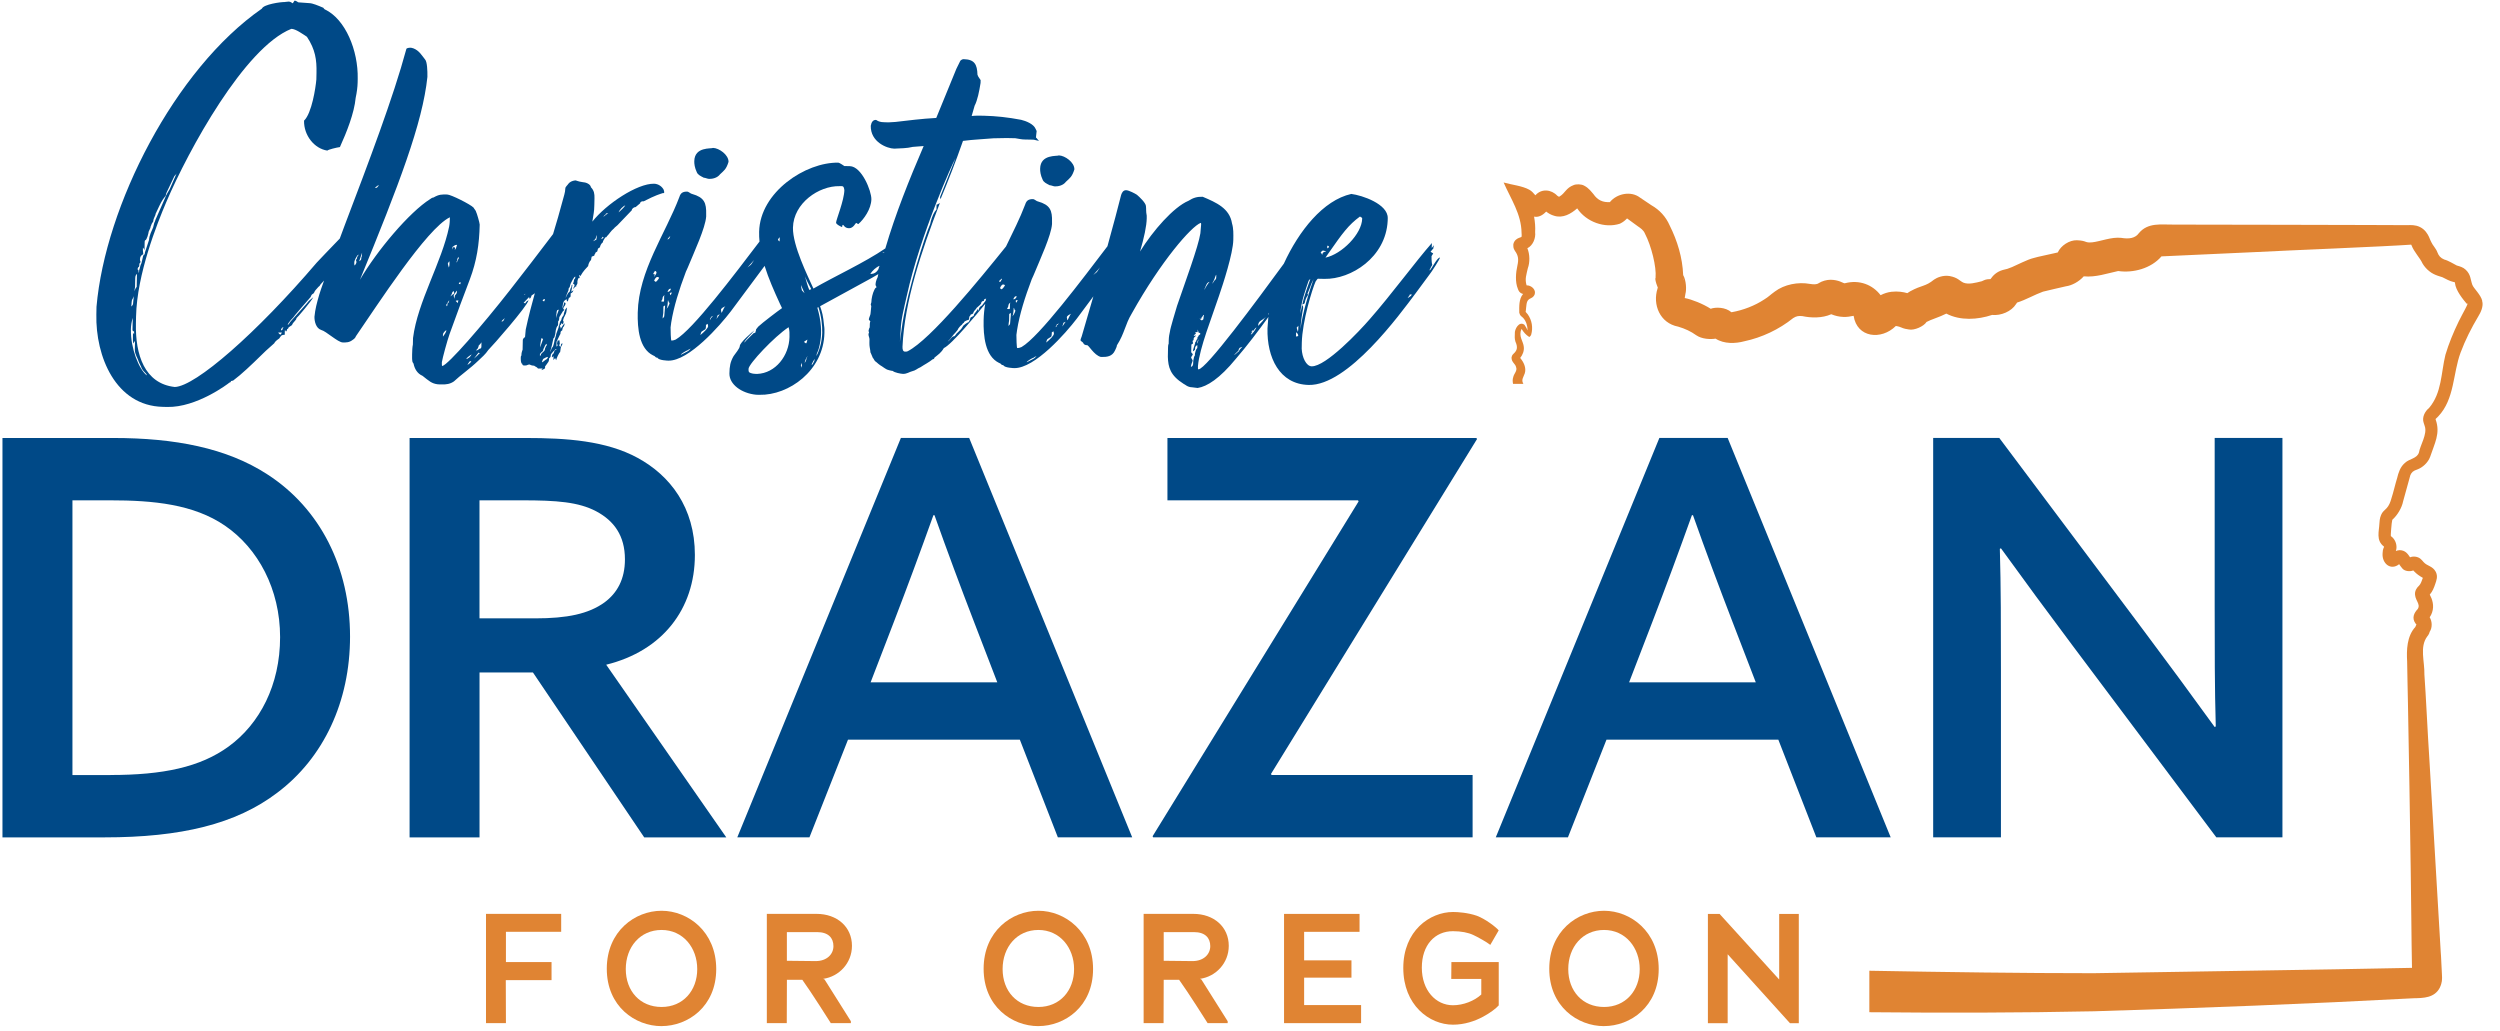
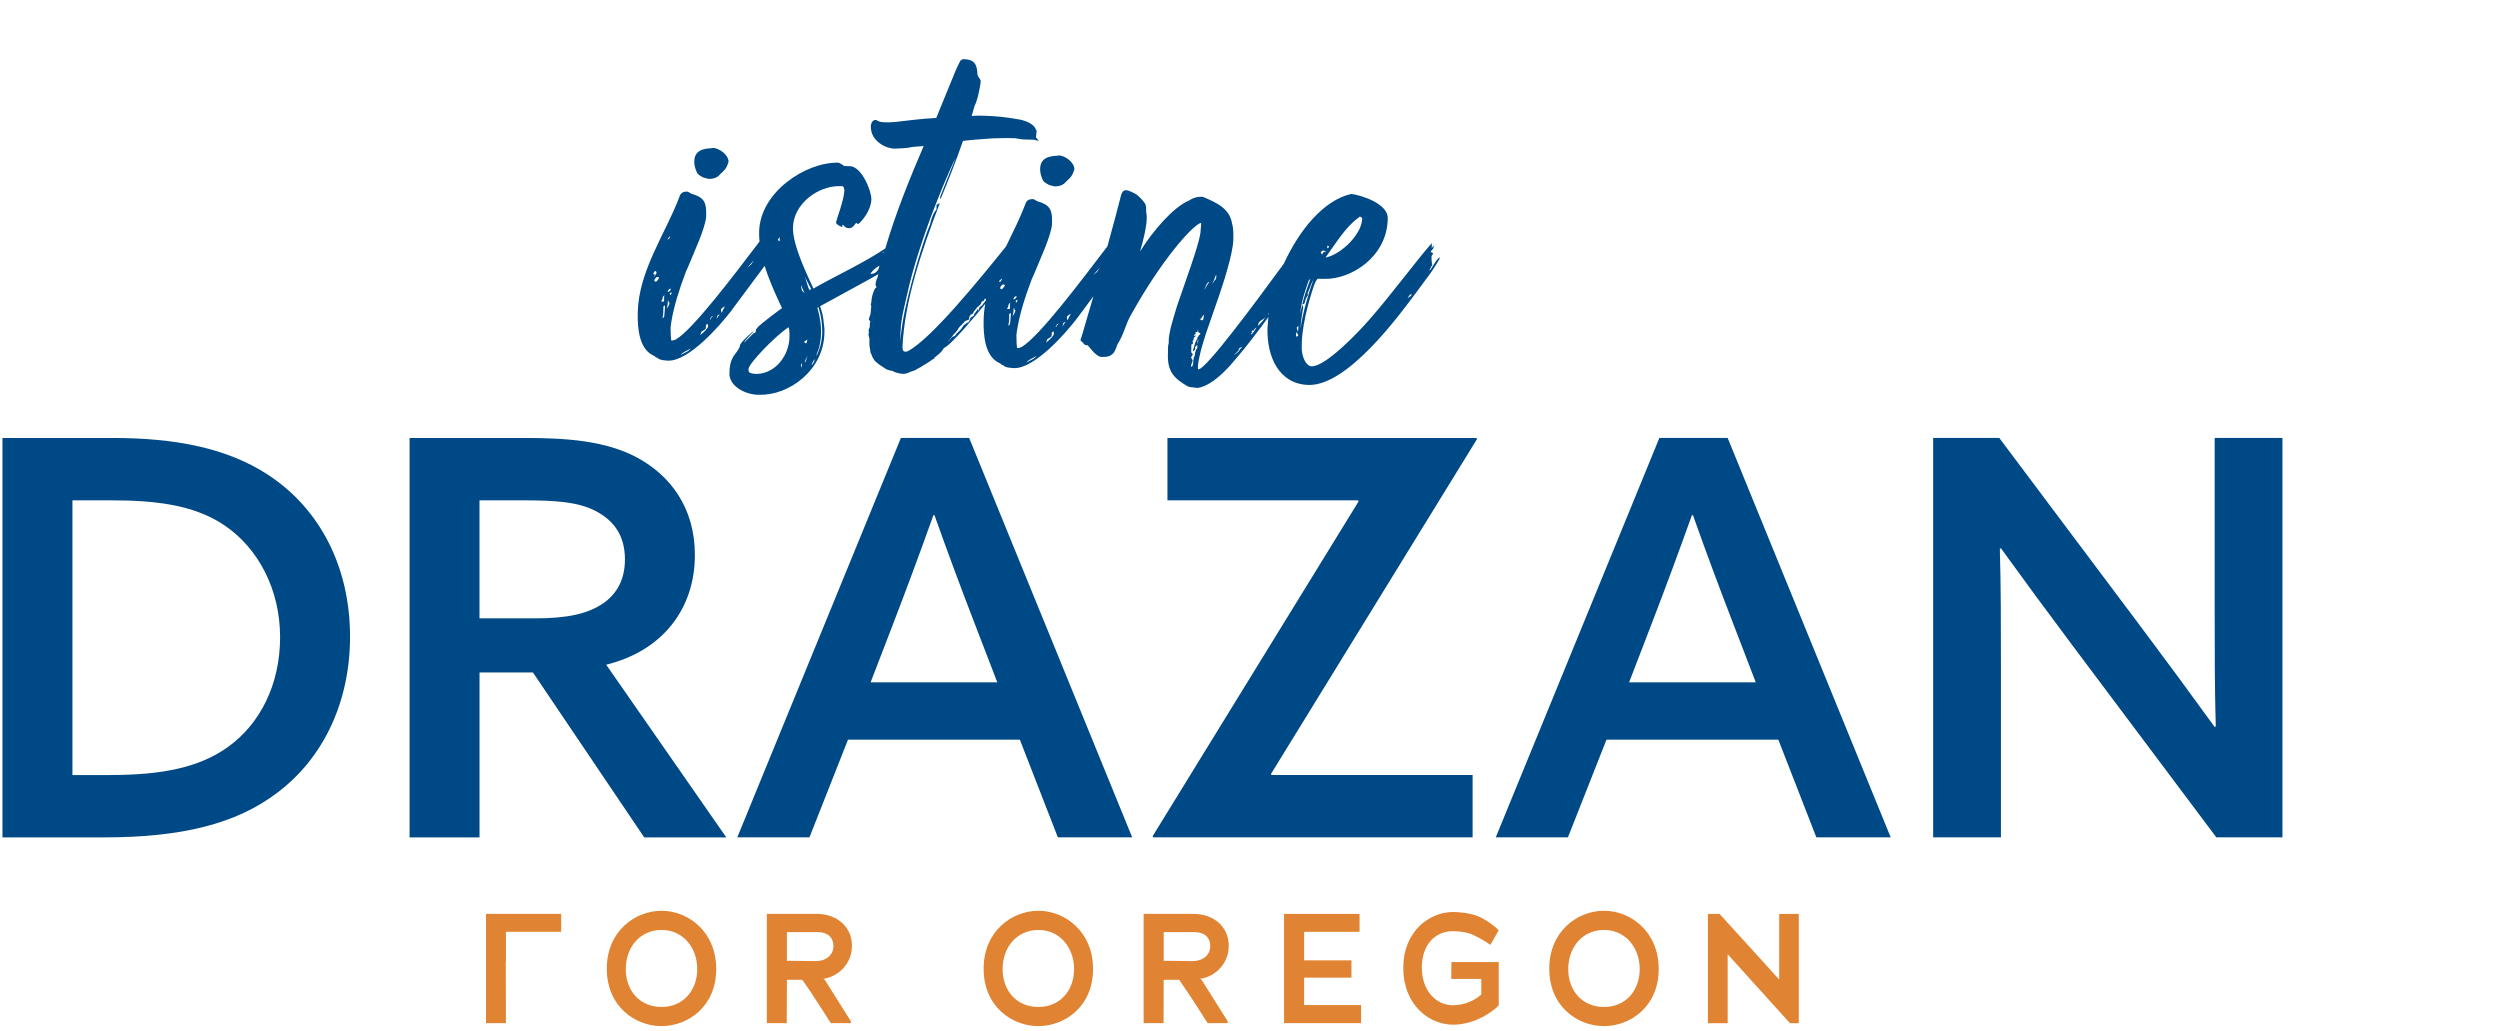
<svg xmlns="http://www.w3.org/2000/svg" width="507" height="209" viewBox="0 0 507 209" fill="none">
  <g clip-path="url(#clip0_2225_1115)">
-     <path d="M503.414 61.063C503.108 59.742 501.696 58.542 501.389 57.764C500.99 56.671 501.104 55.692 500.034 54.693C499.528 54.2 498.872 54.028 498.237 53.843C497.602 53.528 496.54 52.843 495.684 52.629C494.949 52.321 494.564 51.879 494.286 51.129C494.022 50.4 493.316 49.693 493.088 49.143C492.995 48.979 492.967 48.907 492.888 48.729L492.582 48.008C492.332 47.472 491.811 46.558 490.791 46.051C489.8 45.551 488.788 45.665 488.488 45.651H485.671L480.037 45.629C472.485 45.622 453.586 45.551 446.219 45.558L440.585 45.544C438.374 45.587 435.621 45.065 433.781 47.265C433.025 48.329 431.77 48.508 430.166 48.236C428.233 48.015 425.965 48.958 424.311 49.143C422.706 49.293 423.326 48.815 421.201 48.722C419.689 48.672 417.942 49.793 417.314 51.2C417.3 51.2 417.286 51.2 417.265 51.207L416.608 51.357C415.439 51.657 413.499 51.993 412.329 52.35C411.196 52.621 409.056 53.728 408.036 54.164C407.38 54.45 406.802 54.635 406.146 54.757C404.962 55.114 404.242 55.778 403.672 56.599C402.609 56.614 402.481 56.799 401.91 57.035C400.626 57.349 399.229 57.756 398.159 57.313C397.339 56.914 397.054 56.292 395.363 55.978C394.051 55.764 392.81 56.292 392.233 56.699C390.393 58.192 389.851 57.728 387.383 59.078C387.198 59.185 386.998 59.313 386.805 59.449C385.942 59.206 384.901 59.035 383.618 59.17C382.84 59.256 382.084 59.506 381.385 59.863C379.774 57.756 377.106 56.664 374.147 57.442C374.054 57.449 374.097 57.471 373.926 57.413C373.776 57.399 372.849 56.749 371.237 56.735C370.417 56.735 369.518 57.006 368.891 57.392C368.42 57.749 367.792 57.685 367.051 57.578C364.669 57.135 361.852 57.678 359.933 59.128C358.885 59.885 358.707 60.17 357.794 60.727C355.897 61.984 353.522 62.898 351.276 63.298C351.211 63.306 351.162 63.313 351.126 63.32C349.914 62.256 347.895 62.256 346.933 62.62C345.349 61.613 343.124 60.72 341.662 60.442C341.684 60.256 341.734 59.985 341.805 59.585C342.04 58.756 341.976 56.885 341.348 55.785C341.206 52.243 340.179 48.858 338.603 45.708C337.833 43.951 336.57 42.566 334.894 41.616L332.577 40.059C330.73 38.652 327.87 39.273 326.486 40.987C325.067 41.073 323.997 40.602 323.149 39.366C322.785 38.966 322.229 38.138 321.28 37.659C320.731 37.323 319.661 37.302 319.133 37.538C317.593 38.102 317.415 39.166 316.302 39.837C316.124 39.937 316.145 39.916 315.81 39.687C314.633 38.43 312.629 38.173 311.374 39.609C311.025 39.188 310.618 38.73 310.148 38.48C308.707 37.673 306.518 37.473 304.934 37.009C306.411 40.38 308.529 43.415 308.572 47.236C308.643 47.872 308.543 48.043 308.572 48.015C308.572 48.029 308.536 48.05 308.479 48.086C308.422 48.122 308.393 48.115 308.03 48.251C307.88 48.308 307.694 48.393 307.459 48.586C307.231 48.758 306.931 49.179 306.896 49.608C306.86 50.45 307.131 50.643 307.224 50.872C307.93 51.821 308.001 52.621 307.737 53.814C307.409 55.257 307.231 57.185 307.83 58.592C307.866 58.699 307.951 58.942 308.101 59.135C308.329 59.428 308.636 59.556 308.885 59.613C308.001 60.62 308.101 62.227 308.108 63.427C308.293 64.148 308.572 64.113 308.914 64.491C309.499 65.134 309.798 66.112 309.791 67.019C309.634 66.619 309.52 66.405 309.163 65.877C308.072 65.013 307.11 66.819 307.209 67.655C307.195 68.112 307.131 68.662 307.331 69.283C307.844 70.426 307.687 71.062 306.96 71.726C306.874 71.847 306.646 71.933 306.539 72.49C306.503 73.454 307.331 73.797 307.452 74.418C307.78 75.225 307.017 75.74 306.874 76.525C306.732 76.925 306.753 77.397 306.846 77.854H308.95C308.907 77.782 308.878 77.725 308.871 77.711C308.5 76.982 308.978 76.454 309.228 75.697C309.584 74.583 308.964 73.368 308.293 72.597C308.793 71.983 309.121 71.154 309.028 70.362C308.957 69.24 307.873 68.198 308.564 66.734C308.564 66.734 308.579 66.727 308.586 66.719C309.007 67.384 309.399 67.876 310.141 68.348C310.276 68.269 310.476 68.048 310.533 67.841C310.918 66.455 310.683 64.955 309.834 63.755C309.677 63.577 309.492 63.356 309.399 63.248L309.413 63.17L309.449 62.898L309.499 62.377C309.606 61.413 309.641 60.834 310.426 60.499C310.547 60.413 310.939 60.342 311.217 59.742C311.553 58.828 310.711 58.042 309.934 57.899C309.791 57.878 309.677 57.864 309.584 57.864V57.849C309.206 56.535 309.563 55.714 309.841 54.407C310.276 53.236 310.269 51.586 309.748 50.343C310.918 49.772 311.474 48.243 311.324 47.101C311.389 46.072 311.303 45.001 311.11 43.93C311.931 44.101 312.765 43.758 313.564 42.908C314.006 43.258 314.555 43.587 315.211 43.765C316.965 44.315 318.599 43.358 319.854 42.258C321.687 45.001 325.445 46.372 328.519 45.365C329.196 45.044 329.617 44.658 329.966 44.294C330.487 44.672 332.099 45.851 332.099 45.851C332.733 46.294 333.297 46.644 333.604 47.394C334.909 49.886 335.95 54.178 335.75 56.271C335.9 56.356 335.365 56.142 336.121 58.128C336.157 58.178 336.171 58.206 336.199 58.242C336.185 58.292 336.171 58.378 336.15 58.513C335.101 61.77 336.62 65.534 340.329 66.241C341.712 66.648 342.889 67.191 344.016 67.998C345.1 68.748 346.797 68.862 347.924 68.676C349.643 69.797 351.996 69.683 353.736 69.212C357.33 68.448 360.775 66.819 363.663 64.505C364.319 64.084 364.769 64.041 365.503 64.106C367.293 64.484 369.497 64.555 371.38 63.727C372.129 64.034 372.927 64.241 373.819 64.27C374.403 64.32 375.366 64.177 375.908 64.048C375.908 64.048 375.908 64.048 375.915 64.055C376.593 68.505 381.528 69.04 384.48 66.105C384.609 66.141 385.058 66.177 385.55 66.405C385.7 66.419 385.85 66.641 387.133 66.819C388.203 67.041 390.129 66.205 390.706 65.291C391.498 64.834 393.352 64.305 394.714 63.598C397.553 65.084 401.083 64.841 403.993 63.87C405.811 64.055 407.929 63.148 408.842 61.684C408.928 61.57 408.992 61.47 409.063 61.363C410.853 60.799 412.658 59.742 414.319 59.149C415.482 58.835 417.807 58.349 418.99 58.056C420.117 57.913 421.586 57.164 422.585 56.042C425.017 56.278 427.384 55.428 429.567 54.964C432.605 55.407 436.242 54.45 438.346 51.993L440.678 51.886L446.312 51.629L457.572 51.114C463.599 50.793 483.638 50 488.98 49.615C489.001 49.643 489.023 49.672 489.051 49.729C489.579 51.136 490.727 52.207 491.312 53.478C491.64 54.014 492.097 54.564 492.66 55C493.758 55.921 495.256 56.114 495.52 56.321C495.969 56.535 496.789 57.014 497.495 57.164C497.624 57.192 497.752 57.221 497.816 57.228C497.83 57.264 497.852 57.313 497.866 57.392C498.016 58.942 499.556 60.77 500.255 61.606C500.89 61.149 499.371 63.627 498.622 65.198C497.574 67.355 496.618 69.655 495.933 71.954C495.028 75.647 495.213 79.682 492.617 82.731C491.761 83.424 491.141 84.645 491.519 85.738L491.733 86.402C492.325 88.002 490.777 90.352 490.57 91.745C490.171 93.023 488.631 93.009 487.725 93.873C486.769 94.68 486.398 95.858 486.127 97.001C485.849 97.829 485.293 100.179 484.993 101.029C484.772 101.865 484.473 102.55 484.031 103.036C483.646 103.4 483.089 103.879 482.897 104.407C482.583 105.1 482.576 105.807 482.54 106.214C482.483 107.699 481.813 109.585 483.432 110.813C483.46 110.842 483.474 110.863 483.489 110.885C483.482 110.899 483.467 110.935 483.453 110.992C483.246 111.406 483.189 111.877 483.189 112.192C483.018 114.27 484.837 115.791 486.548 114.413C486.719 114.67 486.912 114.956 487.19 115.277C487.618 115.827 488.688 115.984 489.415 115.684C489.465 115.741 489.508 115.791 489.543 115.827C490.05 116.384 490.727 116.841 491.355 117.191C491.162 117.741 490.913 118.469 490.57 118.791C490.478 118.898 489.95 119.305 489.786 120.098C489.565 121.683 491.02 122.426 490.314 123.512C489.622 124.233 489.03 125.297 489.872 126.447C489.907 126.511 489.986 126.59 490.057 126.661C490.05 126.683 490.043 126.697 490.028 126.718C489.993 126.84 489.978 126.718 489.829 127.147C488.096 129.025 488.039 131.868 488.167 134.132C488.224 136.024 488.26 140.602 488.331 142.588C488.467 149.965 488.809 168.755 488.894 176.44C488.994 181.761 489.03 190.545 489.151 196.28C488.545 196.294 486.505 196.33 486.505 196.33C475.002 196.602 436.584 197.144 424.56 197.366C410.211 197.366 394.793 197.151 379.103 196.866V205.279C394.436 205.429 409.783 205.4 424.731 205.086C446.219 204.429 468.035 203.593 489.522 202.444C491.433 202.408 493.723 202.394 494.792 200.301C495.313 199.187 495.227 198.608 495.249 198.187L495.213 197.38C495.17 196.952 495.042 193.423 494.985 193.159C494.421 183.103 493.238 163.892 492.66 153.722C492.389 149.879 491.954 140.595 491.669 136.817C491.733 134.11 490.656 131.203 492.246 129.068C492.154 129.139 492.403 128.975 492.646 128.432C492.689 128.304 492.71 128.218 492.724 128.161C492.738 128.132 492.746 128.111 492.76 128.097C493.28 127.304 493.273 126.054 492.738 125.183C492.945 124.883 493.116 124.561 493.23 124.197C493.701 122.805 493.252 121.498 492.76 120.591C493.345 119.905 493.616 119.176 493.879 118.398C494.108 117.698 494.443 116.92 493.979 115.977C493.33 114.749 492.232 114.834 491.49 113.977C491.319 113.834 491.462 113.863 490.849 113.306C490.321 112.877 489.444 112.742 488.759 113.02C488.31 112.356 487.846 111.606 486.662 111.57C486.341 111.585 486.092 111.656 485.878 111.749C486.249 110.72 485.828 109.392 484.929 108.771C484.872 108.714 484.872 108.699 484.858 108.678C484.815 108.728 485.001 105.943 485.158 105.414C486.234 104.464 487.104 102.943 487.354 101.665L488.816 96.373C488.937 96.08 489.094 95.851 489.294 95.673C489.615 95.43 489.708 95.401 490.192 95.223C491.298 94.83 492.403 93.816 492.831 92.651C493.715 89.945 494.963 87.881 493.951 85.088C493.937 84.981 493.944 84.988 493.986 84.917C493.929 84.967 494.3 84.638 494.457 84.467C497.816 80.932 497.424 75.768 499.007 71.504C499.97 68.926 501.204 66.498 502.616 64.127C503.058 63.42 503.714 62.099 503.379 61.027L503.414 61.063ZM308.108 72.847C308.065 72.883 308.072 72.918 308.108 72.847V72.847ZM309.748 58.999C309.798 58.942 309.798 58.963 309.748 58.999V58.999ZM309.377 57.849C309.32 57.842 309.335 57.835 309.392 57.849C309.392 57.849 309.385 57.849 309.377 57.849ZM309.385 49.622C309.342 49.586 309.363 49.522 309.385 49.622V49.622ZM312.173 40.459C312.23 40.494 312.251 40.516 312.251 40.516C312.251 40.523 312.223 40.502 312.173 40.459ZM314.12 42.258C314.12 42.258 314.127 42.251 314.134 42.244C314.163 42.209 314.17 42.223 314.12 42.258ZM320.681 41.494C320.752 41.437 320.795 41.437 320.681 41.494V41.494ZM330.159 44.123C330.159 44.123 330.166 44.115 330.173 44.108C330.252 44.058 330.245 44.087 330.159 44.123ZM336.399 58.492C336.399 58.492 336.342 58.413 336.321 58.37C336.577 58.742 336.299 58.356 336.399 58.492ZM341.391 56.792C341.391 56.664 341.384 56.535 341.384 56.399C341.505 56.985 341.284 56.814 341.391 56.792ZM347.232 68.119C347.196 68.084 347.211 68.098 347.232 68.119V68.119ZM348.559 68.555C348.68 68.548 348.701 68.526 348.559 68.555V68.555ZM351.254 63.413C351.254 63.413 351.269 63.42 351.276 63.427C351.29 63.427 351.304 63.448 351.304 63.448C351.269 63.42 351.354 63.491 351.261 63.413H351.254ZM375.923 63.934C375.901 63.791 375.901 63.855 375.923 63.934V63.934ZM379.36 61.434C379.317 61.484 379.324 61.47 379.36 61.434V61.434ZM385.343 60.792C385.315 60.827 385.315 60.827 385.343 60.792V60.792ZM388.26 59.928C388.31 59.942 388.317 59.942 388.26 59.928V59.928ZM401.846 57.071C401.81 57.085 401.775 57.099 401.732 57.114C401.746 57.106 401.796 57.085 401.846 57.071ZM402.894 63.598C402.652 63.541 402.794 63.556 402.894 63.598V63.598ZM407.936 61.67C407.815 61.699 407.872 61.684 407.936 61.67V61.67ZM416.986 52.029C416.986 52.029 416.994 52.007 416.994 52C416.965 52.086 416.958 52.114 416.986 52.029ZM420.766 55.65C420.588 55.592 420.624 55.614 420.766 55.65V55.65ZM437.868 52.036C437.782 52.043 437.796 52.05 437.868 52.036V52.036ZM488.98 49.572C488.944 49.529 488.944 49.536 488.98 49.572V49.572ZM497.845 57.221C497.809 57.185 497.816 57.164 497.845 57.221V57.221ZM490.036 126.983C490.064 126.94 490.064 126.954 490.036 126.983V126.983ZM489.765 127.49C489.75 127.54 489.75 127.547 489.765 127.49V127.49ZM489.23 198.123V198.251C489.23 198.251 489.223 198.18 489.23 198.123ZM492.524 120.898C492.482 120.948 492.496 120.948 492.524 120.898V120.898ZM489.843 115.484C489.893 115.456 489.914 115.441 489.843 115.484V115.484ZM489.044 113.392C489.044 113.392 489.03 113.37 489.023 113.356C489.037 113.37 489.051 113.384 489.044 113.392Z" fill="#E08433" />
    <path d="M142.712 36.038C143.04 36.038 143.475 36.274 143.81 36.281C144.473 36.295 145.471 36.095 146.035 35.338C146.826 34.581 147.269 34.367 147.746 32.831C147.775 31.396 145.821 30.024 144.609 29.996C144.273 30.21 140.864 29.696 140.8 32.674C140.786 33.224 140.879 34.002 141.299 34.895C141.513 35.452 142.055 35.688 142.712 36.031" fill="#004987" />
    <path d="M212.851 37.559C213.179 37.559 213.614 37.795 213.949 37.802C214.613 37.816 215.611 37.616 216.174 36.859C216.966 36.102 217.408 35.888 217.886 34.352C217.914 32.917 215.96 31.546 214.748 31.517C214.413 31.731 211.004 31.217 210.94 34.195C210.925 34.745 211.018 35.524 211.439 36.416C211.653 36.974 212.195 37.209 212.851 37.552" fill="#004987" />
-     <path d="M130.474 40.859C133.155 39.48 133.818 39.38 134.375 39.173C134.596 39.173 134.703 39.18 134.71 38.959C134.71 38.845 134.61 38.623 134.61 38.516C134.296 37.852 133.533 37.281 132.649 37.259C129.233 37.188 122.957 41.359 120.126 44.944C120.382 43.18 120.497 43.18 120.532 41.53L120.561 40.202C120.582 39.316 120.489 38.652 119.84 37.973C119.748 37.309 118.756 36.959 118.207 36.945C117.216 36.816 116.888 36.588 116.667 36.581C116.004 36.673 115.554 36.888 115.219 37.323C115.219 37.431 114.656 37.866 114.649 38.195C114.634 39.08 114.278 39.952 114.157 40.502C113.493 43.001 112.83 45.294 112.16 47.472C109.214 51.336 106.233 55.271 103.509 58.721C97.725 66.112 90.929 73.918 89.716 74.225C89.602 74.225 89.61 74.004 89.61 73.89V73.447C89.752 72.561 90.708 69.048 91.178 67.734C92.819 63.127 93.874 60.392 95.279 56.664C96.684 52.936 97.198 49.522 97.283 45.551C97.283 45.215 96.67 43.108 96.563 42.994C96.563 42.773 96.135 42.323 96.035 42.101C95.386 41.43 91.457 39.459 90.686 39.445C89.581 39.423 89.032 39.409 87.919 40.052C87.698 40.052 87.363 40.259 87.249 40.366C82.999 43.037 76.43 50.85 72.993 56.742C80.909 37.466 85.701 24.975 86.678 15.598C86.7 14.384 86.636 12.505 86.201 12.056C85.559 11.27 85.031 10.263 83.826 9.799C83.712 9.799 83.498 9.677 83.277 9.677C82.835 9.67 82.392 9.77 82.392 9.991C79.754 19.769 74.84 32.703 69.926 45.637C69.727 46.194 69.356 47.179 68.906 48.379C67.216 50.079 64.485 53.021 64.242 53.25C52.019 67.569 39.653 78.353 35.452 78.482C29.29 77.796 27.429 71.897 27.564 65.605L27.593 64.17C27.778 55.55 31.858 45.365 33.719 40.987C38.248 30.367 49.623 9.62 59.086 5.849C59.971 5.863 61.376 6.892 62.245 7.463C63.957 10.041 64.242 12.148 64.185 14.798L64.157 16.126C64.014 17.776 63.237 22.961 61.661 24.468C61.597 27.453 63.743 30.146 66.382 30.539C66.603 30.317 68.272 29.917 68.935 29.825C70.326 26.761 71.845 22.925 72.13 19.84C72.372 18.74 72.508 17.633 72.529 16.755L72.544 15.983C72.665 10.241 70.047 3.885 65.897 1.914C65.79 1.914 65.576 1.578 65.576 1.578C64.485 1.114 63.387 0.65 62.73 0.636L60.527 0.478C60.413 0.478 60.092 0.136 59.764 0.129C59.657 0.129 59.535 0.564 59.314 0.671C59.093 0.45 58.772 0.329 58.551 0.321C58.223 0.321 57.888 0.421 57.667 0.414C56.897 0.4 53.467 0.878 53.11 1.75C35.395 14.048 21.339 41.809 19.57 62.213L19.541 63.763C19.356 72.269 23.442 82.303 33.034 82.51L33.919 82.531C39.881 82.66 46.271 77.825 46.499 77.611C46.613 77.504 46.827 77.611 46.834 77.282L47.276 77.182L48.624 76.104C50.421 74.59 52.682 72.326 53.923 71.133L55.613 69.619C55.727 69.29 56.291 68.862 56.626 68.648C56.961 68.212 56.968 67.883 57.745 67.898L57.76 67.012C57.874 67.012 57.981 67.012 57.974 67.234C57.974 67.341 58.202 67.012 58.202 66.905C58.202 66.791 58.202 66.684 58.423 66.684C58.423 66.355 58.651 66.355 59.215 65.927C59.45 65.27 60.12 64.955 60.127 64.513C60.234 64.513 63.18 61.042 63.529 60.277L62.631 61.027C62.631 61.142 59.236 64.82 58.787 65.362C58.787 65.477 58.444 65.905 58.337 65.905C58.459 65.355 59.471 64.384 59.471 64.384C59.471 64.27 61.846 61.563 62.98 60.256C63.094 59.928 63.208 59.713 63.437 59.599C63.544 59.599 63.772 59.278 63.779 59.163C64.007 58.835 63.779 59.049 64.57 58.185C65.02 57.864 64.799 57.856 65.134 57.535L65.719 56.899C65.276 58.128 64.927 59.142 64.749 59.735C64.271 61.384 63.914 62.699 63.772 64.241C63.757 65.127 64.05 66.569 65.148 66.919C66.139 67.162 68.514 69.426 69.505 69.448C70.169 69.462 70.832 69.476 71.502 68.941C71.838 68.726 72.066 68.512 72.18 68.183C76.395 62.084 86.55 46.286 91.236 44.065C91.221 44.73 91.214 45.279 91.086 45.944C89.602 53.207 84.689 61.163 83.762 68.548L83.733 69.876C83.612 70.426 83.598 71.09 83.576 71.862C83.569 72.412 83.555 72.969 83.655 73.411L83.869 73.747C84.068 74.747 84.596 75.754 85.687 76.218C86.992 77.239 87.527 77.804 88.847 77.946L89.617 77.961C90.501 77.982 91.271 77.889 92.056 77.347C93.297 76.161 95.315 74.768 96.998 73.147C97.675 72.497 98.46 71.847 99.03 70.976C99.822 70.219 106.947 62.091 107.196 60.877C106.861 61.092 106.747 61.092 106.519 61.527L106.191 61.413L107.317 60.22C107.317 60.442 107.317 60.549 107.417 60.556C107.531 60.556 107.76 60.227 107.76 60.006C107.76 59.899 108.209 59.685 108.323 59.578C108.387 59.578 108.451 59.47 108.494 59.356C107.831 61.713 107.189 64.156 106.618 66.834L106.476 68.376C106.255 68.483 106.141 68.591 106.027 68.919L105.984 70.904C105.748 71.562 105.741 71.783 105.734 72.119C105.62 72.226 105.62 72.34 105.613 72.561C105.613 72.783 105.592 73.776 105.92 73.783C105.92 74.118 106.134 74.118 106.462 74.126C107.011 74.133 106.904 73.911 107.46 73.925C107.681 74.147 108.337 74.168 108.337 74.168C108.558 74.39 108.886 74.397 109.1 74.733L109.764 74.747C109.835 74.747 109.909 74.711 109.985 74.64C109.985 74.861 109.87 74.968 109.756 75.075C109.756 75.075 110.427 74.868 110.541 74.647V74.318C110.776 73.99 111.118 73.554 111.004 73.661C111.34 73.34 111.347 73.004 111.354 72.676C111.689 72.462 111.696 72.24 111.703 71.912C111.703 71.804 112.837 70.497 112.83 70.833C112.83 70.94 112.716 70.94 112.495 71.047C112.381 71.269 112.26 71.704 112.26 71.704C112.038 71.704 112.038 71.926 112.038 71.926C111.924 72.033 111.917 72.476 111.917 72.476C112.024 72.476 112.138 72.261 112.252 72.261L112.238 73.033L112.58 72.597C112.58 72.711 112.687 72.819 112.794 73.04C112.794 72.819 113.379 71.504 113.6 71.397L113.729 70.519C113.729 70.297 114.071 69.976 114.078 69.64C113.75 69.64 113.743 69.969 113.736 70.297C113.401 70.297 113.408 69.962 113.408 69.962C113.408 69.962 113.522 69.855 113.529 69.633C113.529 69.412 113.429 69.076 113.429 68.969C113.315 69.076 113.208 69.076 113.094 69.069C113.094 69.183 112.98 69.398 112.973 69.619C112.973 69.726 112.973 69.84 113.08 69.955C113.08 70.062 113.08 70.176 112.851 70.276L112.873 69.283L113.565 67.862C113.679 67.755 113.679 67.534 113.686 67.419C113.686 67.312 113.686 67.198 114.028 66.984C114.028 66.984 114.028 66.762 114.149 66.434C114.485 66.112 114.492 65.777 114.499 65.555C114.164 65.877 113.7 66.748 113.707 66.641C113.707 66.419 113.707 66.312 113.493 66.084C113.607 65.977 113.829 65.87 113.836 65.534L114.164 65.762C114.164 65.655 114.278 65.541 114.285 65.32C114.285 65.212 114.285 65.098 114.178 64.984C114.178 64.877 114.413 64.22 114.527 64.106C114.527 63.998 114.87 63.563 114.884 63.12L115.005 62.349C114.898 62.456 114.556 62.784 114.556 63.006C114.442 63.334 114.328 63.556 114.321 63.884C114.206 64.106 113.871 64.427 113.864 64.755C113.864 64.977 113.522 65.191 113.515 65.52C113.515 65.741 113.287 66.07 113.279 66.405L112.809 67.719C112.809 67.941 112.452 69.04 112.452 69.04C112.452 69.155 112.203 70.469 111.981 70.469C111.867 70.576 111.632 71.347 111.632 71.347C111.518 71.347 111.996 69.919 111.996 69.698L112.238 68.598C112.566 68.598 112.716 66.948 112.716 66.948C112.83 66.619 112.837 66.284 113.172 65.962L113.187 65.191C113.415 64.977 113.422 64.641 113.429 64.313L114.228 63.006C114.335 63.12 114.449 62.784 114.449 62.784C114.335 62.784 114.228 62.67 114.228 62.563C114.228 62.449 114.342 62.341 114.349 62.234C114.684 61.913 114.691 61.577 114.691 61.577C114.691 61.463 114.691 61.356 114.363 61.349C114.363 61.57 114.356 61.899 114.007 62.556L114.135 61.892C114.142 61.342 114.378 60.899 114.934 60.692C114.934 60.692 114.927 61.134 115.034 61.134C115.141 61.134 115.255 60.92 115.383 60.37C115.711 60.37 115.718 60.049 115.718 60.049L115.733 59.499C115.954 59.392 116.175 59.285 116.296 58.849L115.847 59.17C115.968 58.728 116.096 57.742 116.096 57.742C115.875 57.742 115.868 58.071 115.868 58.292C115.754 58.292 115.64 58.62 115.519 59.17C115.077 59.385 114.72 60.484 114.72 60.37C114.72 60.149 115.184 59.163 115.305 58.835C115.305 58.613 115.319 58.278 115.54 58.285C115.54 58.063 115.775 57.406 115.775 57.406C115.89 57.299 116.353 56.092 116.681 56.099C116.681 56.321 116.681 56.428 116.453 56.649C116.453 56.757 116.339 56.978 116.332 57.199C116.104 57.642 116.218 57.528 116.218 57.528C116.325 57.528 116.432 57.749 116.546 57.756C116.546 57.864 116.432 57.978 116.424 58.199C116.31 58.199 116.31 58.306 116.303 58.642C116.531 58.313 116.539 58.092 116.867 58.099C116.874 57.549 116.981 57.992 117.102 57.442V56.999C117.116 56.892 117.23 56.671 117.23 56.449C117.451 56.449 117.565 56.449 117.573 56.128C117.459 56.128 117.466 56.014 117.466 55.792C117.466 55.685 117.687 55.907 117.687 56.021C118.371 54.821 118.821 54.492 119.277 53.957C119.277 53.736 119.52 52.971 119.855 52.757C119.855 52.536 119.976 52.314 119.983 52.093C119.983 51.979 120.646 51.886 120.539 51.771C120.539 51.55 120.768 51.443 120.775 51.221L121.11 51.007C121.231 50.679 121.231 50.565 121.231 50.565C121.231 50.343 121.452 50.35 121.68 50.129C121.68 49.907 121.916 49.365 122.251 49.15C122.251 48.822 122.593 48.493 122.715 48.165C123.043 48.165 123.05 47.95 123.05 47.95C123.613 47.408 123.848 46.858 124.519 46.322C124.633 46.101 125.189 45.787 125.532 45.351L128.127 42.644C128.127 42.309 128.577 41.987 128.912 41.994L129.81 41.237C129.81 41.016 130.039 40.801 130.481 40.809M92.206 60.577C92.206 60.577 92.106 60.242 91.999 60.02C91.999 59.799 92.455 59.142 92.683 58.928C92.683 59.149 92.676 59.477 92.448 59.699C92.334 59.806 92.22 59.92 92.22 60.135V60.577H92.206ZM93.382 57.185V57.628C93.154 57.628 93.04 57.514 93.04 57.514C93.04 57.406 93.268 57.185 93.382 57.192M92.847 61.477L92.412 61.027C92.526 60.92 92.854 60.927 92.969 60.927C92.854 61.149 92.847 61.37 92.847 61.477ZM92.94 52.093C92.94 52.093 93.047 52.314 93.04 52.421L92.812 52.75C92.812 53.086 92.698 52.971 92.469 53.3L92.698 52.857C92.698 52.636 92.819 52.307 92.933 52.093M91.77 50.072C91.992 49.965 92.22 49.636 92.662 49.65C92.662 49.65 92.662 50.093 92.548 49.979C92.541 50.422 92.312 50.636 92.206 50.636L92.32 50.307C92.32 50.307 91.999 49.965 91.992 50.079C91.992 50.079 91.877 50.3 91.649 50.622C91.763 50.4 91.77 50.179 91.77 50.072ZM91.678 59.463C91.678 59.356 91.792 59.135 92.02 59.028L92.12 59.47C92.12 59.47 91.892 59.799 91.671 59.792C91.671 59.899 91.335 60.113 91.335 60.113C91.335 60.113 91.678 59.57 91.678 59.456M28.021 54.221C28.242 54.114 28.249 54 28.249 53.778C28.249 53.557 28.249 53.45 28.37 53.336C28.477 53.336 28.485 53.114 28.485 53.007C28.378 52.893 28.385 52.671 28.385 52.564C28.392 52.121 28.62 51.686 29.062 51.586C28.962 51.029 28.977 50.586 28.984 50.257C28.984 50.143 29.205 50.479 29.305 50.707L29.333 49.272C29.333 49.05 29.333 48.829 29.454 48.722C29.782 48.722 30.146 47.194 30.153 46.972L30.503 46.208C30.503 45.879 30.731 45.658 30.738 45.437L31.08 44.894C31.095 44.23 31.544 43.794 31.558 43.358C32.136 42.158 32.485 41.28 33.056 40.409L33.626 39.652C33.626 39.316 33.862 38.88 33.862 38.88L35.367 35.709C35.367 35.709 35.709 35.388 35.816 35.167L34.425 38.338C33.512 39.866 33.505 40.087 33.505 40.087L31.53 44.572C31.416 44.794 31.408 45.122 31.302 45.122L31.059 46.115C30.831 46.665 30.253 47.751 30.232 48.636L29.404 51.157C29.404 51.486 29.283 51.707 29.055 51.814L28.691 53.357C28.463 53.685 28.335 54.564 28.221 54.785C28.221 55.007 28.213 55.228 28.099 55.335V54.892C28.007 54.671 27.892 54.671 27.892 54.557C28.007 54.335 28.007 54.228 28.007 54.228M27.386 58.185L27.415 56.856C27.429 56.085 27.436 55.864 27.778 55.535L27.721 58.192C27.5 58.406 27.379 58.735 27.265 59.063C27.265 58.735 27.393 58.292 27.393 58.185M26.773 60.82C26.773 60.82 27.001 60.492 27.122 60.056C27.108 60.72 26.987 61.156 26.973 61.706C26.973 61.706 26.744 62.149 26.63 62.141C26.645 61.477 26.766 60.82 26.766 60.82M26.538 66.891C26.552 66.005 26.68 65.241 26.923 64.47L26.873 66.791C26.873 67.012 26.873 67.119 27.194 67.241V67.791C27.194 67.791 27.072 67.676 26.973 67.455L26.958 68.119C26.951 68.669 26.937 69.226 27.037 69.669L27.379 69.126L27.343 70.89C27.322 71.883 27.964 72.669 28.171 73.447L28.599 74.34C28.905 75.34 29.782 75.69 29.775 76.132C28.142 74.883 26.473 70.54 26.552 66.891M56.854 67.883C56.854 67.883 56.526 67.655 56.419 67.434L57.189 67.448C57.075 67.669 56.847 67.883 56.847 67.883M57.318 66.677C57.318 67.005 56.982 66.998 56.982 66.998C56.982 66.669 57.218 66.341 57.546 66.348C57.325 66.455 57.318 66.677 57.318 66.677ZM76.815 37.595C76.93 37.595 76.473 37.916 76.473 38.031C76.366 38.031 76.359 38.138 76.031 38.13C76.145 38.023 76.487 37.588 76.815 37.595ZM72.537 51.979C72.422 52.086 72.422 52.2 72.415 52.307C72.415 52.529 72.187 52.636 72.187 52.743C72.187 52.857 72.294 52.964 72.287 53.185C72.287 53.407 71.945 53.843 71.945 53.843C71.838 53.728 71.838 53.507 71.845 53.285C71.852 52.736 72.308 52.078 72.43 51.864C72.544 51.757 72.651 51.65 72.765 51.65C72.658 51.757 72.544 51.979 72.544 51.979M73.428 51.229C73.428 51.557 73.406 52.114 73.299 52.107C73.285 52.878 73.064 52.771 72.843 52.986L73.435 51.229H73.428ZM91.157 53.043L91.143 53.707C91.143 54.035 91.022 54.15 91.022 54.257L90.815 53.478C90.815 53.478 91.043 52.928 91.157 53.043ZM90.751 61.434C90.751 61.434 90.865 61.213 91.093 60.892C91.093 61.22 90.972 61.441 90.751 61.549C90.751 61.77 90.743 61.992 90.629 62.099C90.515 62.099 90.522 61.877 90.529 61.763C90.529 61.649 90.751 61.541 90.751 61.434ZM89.845 67.826C89.845 67.491 90.301 67.062 90.522 66.955C90.515 67.398 90.059 67.941 89.831 68.269V67.826H89.845ZM94.787 74.011C94.787 74.011 95.015 73.569 95.129 73.461C95.243 73.24 95.35 73.247 95.572 73.247C95.572 73.469 95.008 73.897 94.78 74.004M95.486 72.14C95.372 72.247 95.144 72.576 95.037 72.576C95.037 72.576 94.587 72.897 94.595 72.79C94.595 72.569 95.272 72.14 95.386 72.033C95.386 72.033 95.493 72.033 95.721 71.819C95.607 71.926 95.5 72.04 95.493 72.147M97.148 71.74C96.919 72.069 96.477 72.39 96.135 72.711L97.041 71.519C97.188 71.595 97.297 71.635 97.369 71.64C97.262 71.64 97.148 71.747 97.148 71.747M97.626 70.312C97.626 70.533 97.504 70.754 97.176 70.747C97.062 70.855 96.948 71.076 96.506 71.062L96.841 70.74C96.955 70.519 97.069 70.305 97.076 70.083C97.297 69.862 97.526 69.648 97.64 69.426L97.626 70.312ZM102.154 64.884C102.154 64.991 102.04 65.213 101.705 65.205C101.705 65.098 102.268 64.555 102.382 64.555L102.154 64.884ZM106.347 59.785H106.24C106.24 59.785 106.462 59.678 106.576 59.563C106.462 59.67 106.462 59.785 106.355 59.785M110.07 60.97C110.07 60.749 110.298 60.642 110.519 60.649L110.398 61.092C110.398 61.092 109.956 61.084 110.07 60.97ZM110.12 68.812L109.535 70.455C109.55 69.79 109.671 69.24 109.792 68.583C109.906 68.583 110.12 68.698 110.12 68.812ZM108.565 59.17C108.565 59.113 108.58 59.07 108.608 59.035C108.594 59.092 108.58 59.142 108.565 59.199C108.565 59.192 108.565 59.178 108.565 59.17ZM109.728 71.79C109.728 71.79 109.728 72.011 109.5 72.233V71.79C109.849 71.247 110.177 71.362 110.191 70.812C110.412 70.483 110.541 69.826 110.876 69.719C110.876 70.047 110.869 70.162 110.755 70.162L110.519 70.712C110.512 71.262 110.177 71.254 109.728 71.797M110.919 72.811C110.584 72.911 110.02 73.561 109.913 73.454C109.913 73.347 110.035 73.011 110.149 72.797C110.37 72.69 110.819 72.369 111.154 72.376L110.926 72.819L110.919 72.811ZM112.752 64.562C112.759 64.013 112.88 63.677 112.887 63.234C112.887 63.127 113.001 63.013 113.001 62.906C113.001 62.906 113.222 62.798 113.336 62.798C113.336 62.798 112.752 64.334 112.745 64.555M120.932 48.608L120.268 48.922L120.718 48.486C120.832 48.379 120.953 47.715 121.067 47.722C121.067 47.943 120.939 48.386 120.939 48.608M121.923 48.515C122.044 48.186 122.151 48.186 122.158 47.965C122.158 48.186 122.486 48.193 122.486 48.193L121.923 48.508V48.515ZM122.351 43.994C122.351 43.994 122.579 43.551 122.8 43.558C122.8 43.337 122.921 43.23 123.356 43.237C123.135 43.344 122.351 43.987 122.351 43.987M125.46 43.066C125.581 42.623 126.366 41.758 126.815 41.658C126.359 42.309 125.909 42.63 125.46 43.066Z" fill="#004987" />
    <path d="M289.929 54.807C289.929 54.471 290.151 54.478 290.158 54.257C290.272 54.035 290.386 53.821 290.5 53.714C290.386 53.821 290.3 52.714 290.315 51.943L290.657 51.4C290.657 51.4 290.329 51.172 290.115 51.057C290.343 50.729 290.678 50.407 290.678 50.407C290.678 50.079 290.914 49.529 290.807 49.743L290.357 50.286L290.379 49.293C287.212 52.864 282.099 59.828 277.799 64.713C275.645 67.205 268.877 74.354 266.003 74.29C264.898 74.268 264.056 72.476 263.985 70.712L264.006 69.498C264.099 65.191 266.117 58.606 266.816 57.071C266.93 56.964 267.158 56.528 267.265 56.528L268.592 56.556C273.997 56.671 281.044 52.186 281.421 44.794L281.436 44.244C281.493 41.373 276.237 39.602 274.04 39.33C268.328 40.616 263.414 46.822 260.362 53.471C254.849 61.013 244.565 74.94 243.039 74.904C242.932 74.904 242.932 74.79 242.946 74.24C243.246 70.597 245.813 64.248 247.225 59.97C248.053 57.556 250.057 51.414 250.114 48.651C250.135 47.436 250.164 46.329 249.857 45.33C249.372 42.23 246.641 41.066 243.902 39.902C242.797 39.88 242.019 40.08 241.021 40.723C238.011 41.987 233.825 46.758 231.201 51.007C232.035 48.151 232.527 45.844 232.556 44.294V43.744C232.37 42.744 232.484 42.53 232.392 41.751C232.299 41.087 231.108 39.959 230.566 39.502C230.238 39.273 228.933 38.58 228.377 38.573C227.713 38.559 227.478 39.216 227.364 39.545C226.779 41.901 225.788 45.608 224.59 49.943C219.526 56.585 210.747 68.319 207.174 70.376C206.953 70.483 206.618 70.59 206.29 70.583C206.183 70.583 206.112 68.476 206.126 67.926L206.261 66.934C206.768 63.741 207.837 60.335 209.242 56.614L209.592 55.849C210.99 52.457 213.186 47.751 213.35 45.437V44.994C213.407 42.673 212.994 41.559 210.469 40.844C210.248 40.844 209.813 40.387 209.485 40.38C208.601 40.366 208.158 40.68 207.916 41.452C206.853 44.273 205.413 47.093 204.022 49.979C198.488 56.849 188.768 68.798 184.103 71.219C183.882 71.326 183.661 71.319 183.554 71.312C183.112 71.312 183.012 70.862 183.027 70.305C183.447 61.035 186.863 50.943 190.6 41.187C190.493 41.187 190.158 41.509 189.937 41.501L189.916 42.494L189.573 42.93C189.117 43.587 188.76 44.794 188.639 45.451C187.598 47.751 184.16 58.613 183.019 65.548L182.499 69.298L182.656 66.984C182.706 64.77 183.419 62.134 183.911 59.935C186.6 47.615 193.325 32.738 193.781 32.081L190.636 39.966L190.736 40.409C192.248 36.795 193.881 32.631 195.293 28.575C197.397 28.289 199.6 28.225 201.483 28.046C202.368 28.068 203.359 27.975 204.136 27.996L205.898 28.032C206.668 28.16 207.217 28.282 207.766 28.289C208.315 28.303 208.979 28.317 209.535 28.325C209.756 28.325 210.526 28.567 210.74 28.575C210.519 28.46 210.205 27.903 210.091 27.896C210.098 27.453 210.227 26.903 210.234 26.575L210.02 26.132C209.599 25.125 208.066 24.54 207.082 24.297C204.443 23.797 202.018 23.525 199.486 23.468C198.716 23.454 197.832 23.433 197.054 23.525L197.654 21.44C198.231 20.347 198.602 18.476 198.859 16.819L198.873 16.269C198.873 16.162 198.338 15.598 198.231 15.155C198.167 13.055 197.632 12.048 195.428 11.998C195.207 11.998 194.986 12.098 194.758 12.32L193.952 13.955L189.873 23.918C186.892 24.075 184.018 24.454 181.579 24.732C181.03 24.725 180.695 24.825 180.252 24.811L179.482 24.797C179.04 24.79 178.598 24.775 178.056 24.547C177.835 24.432 177.728 24.318 177.614 24.318C177.065 24.311 176.722 24.747 176.594 25.511C176.523 28.825 179.917 30.117 181.351 30.146C182.677 30.067 183.889 30.096 185.109 29.789L187.32 29.617C184.403 36.395 181.572 43.444 179.546 50.379C175.324 53.264 169.263 56.035 164.962 58.52C163.807 55.957 160.74 49.815 160.812 46.165C160.919 41.194 166.075 37.659 170.261 37.752H170.703C170.924 37.766 171.145 37.766 171.238 38.545C171.195 40.644 169.562 44.587 169.555 45.137C169.555 45.465 170.204 45.808 170.746 46.044C170.853 46.044 170.746 45.601 170.974 45.601C171.088 45.601 171.288 46.272 172.172 46.286C173.057 46.308 173.52 45.208 173.627 45.215C173.741 45.215 173.955 45.444 174.069 45.444C175.189 44.472 176.672 42.401 176.715 40.416C176.751 38.759 174.761 33.745 172.336 33.695L171.231 33.674C171.231 33.674 170.254 32.995 170.033 32.988C163.415 32.846 154.122 38.945 153.951 47.008C153.937 47.672 153.965 48.329 154.029 48.986C148.916 55.707 140.522 66.848 137.042 68.855C136.821 68.962 136.486 69.069 136.158 69.062C136.051 69.062 135.979 66.955 135.994 66.405L136.122 65.412C136.635 62.22 137.698 58.813 139.103 55.092L139.452 54.328C140.85 50.936 143.047 46.229 143.211 43.915V43.473C143.268 41.151 142.854 40.037 140.33 39.323C140.109 39.323 139.673 38.866 139.345 38.859C138.461 38.845 138.019 39.159 137.784 39.93C134.974 47.386 129.511 54.892 129.333 63.398C129.261 66.598 129.618 70.697 132.456 72.083C133.112 72.319 132.777 72.533 133.333 72.54C133.54 73.097 135.53 73.14 135.53 73.14C139.723 73.233 146.056 65.962 148.21 63.141L155.064 53.921C155.862 56.492 156.996 59.042 158.166 61.592L158.594 62.484C157.809 63.02 154.557 65.491 153.766 66.248L153.423 66.684C153.309 66.791 153.309 66.905 153.309 67.012C153.309 67.012 153.188 67.341 153.188 67.455C152.967 67.455 153.188 67.562 152.853 67.555C152.739 67.662 151.384 68.962 150.934 69.505C150.941 69.062 152.518 67.662 152.974 67.012C152.525 67.334 150.05 69.49 150.036 70.147C150.021 70.697 149.123 71.676 148.773 72.219C148.089 73.418 147.953 74.297 147.925 75.74C147.882 77.946 150.378 79.768 153.352 80.053L154.015 80.068C159.97 80.196 167.03 75.161 167.194 67.534C167.209 66.984 167.216 66.541 167.116 65.984C166.938 63.991 166.731 63.327 166.317 62.099L176.815 56.356C177.236 56.114 177.678 55.857 178.12 55.592C178.063 55.992 177.956 56.378 177.806 56.599C177.685 56.928 177.571 57.256 177.557 57.806L177.771 58.249C177.435 58.463 177.428 58.571 177.314 58.792C176.972 59.449 176.722 60.549 176.708 61.32C176.587 61.649 176.587 61.763 176.587 61.763C176.587 61.87 176.694 61.984 176.694 62.099L176.551 63.534C176.551 63.863 176.316 64.191 176.194 64.741C176.194 64.848 176.301 64.963 176.515 65.184C176.401 65.405 176.394 65.627 176.394 65.848L176.38 66.398C176.266 66.505 176.145 67.062 176.145 67.062C176.145 67.169 176.244 67.505 176.244 67.505C176.13 67.612 176.13 67.726 176.13 67.834C176.13 68.162 176.337 68.498 176.33 68.833L176.316 69.498C176.301 70.269 176.408 70.498 176.501 71.162C176.501 71.276 176.501 71.49 176.601 71.605L177.022 72.604C177.243 72.719 177.236 73.161 177.671 73.39C177.778 73.504 178.427 74.068 178.869 74.297C178.976 74.411 179.739 74.868 179.739 74.868C179.846 74.983 180.837 75.225 181.051 75.225C181.379 75.561 182.699 75.811 183.134 75.825C183.904 75.84 184.467 75.411 184.909 75.311C185.794 75.104 185.915 74.783 186.692 74.461C187.477 73.926 188.368 73.504 189.153 72.861C189.153 72.861 189.488 72.861 189.495 72.54C190.279 71.89 190.836 71.576 191.413 70.59C193.011 69.89 198.338 63.434 199.807 61.62C199.615 62.706 199.501 63.798 199.479 64.912C199.408 68.112 199.764 72.212 202.603 73.597C203.259 73.833 202.924 74.047 203.473 74.054C203.687 74.611 205.669 74.654 205.669 74.654C209.863 74.747 216.196 67.476 218.349 64.655L221.737 60.099C220.96 62.813 220.161 65.562 219.369 68.219C219.255 68.548 219.141 68.769 219.134 68.983C219.134 69.205 219.569 69.326 219.676 69.548C219.783 69.883 220.111 69.998 220.439 70.005C220.767 69.905 221.83 72.026 223.256 72.39C224.468 72.419 225.574 72.333 226.151 71.019C226.273 70.69 226.501 70.362 226.508 70.033C228.106 67.526 228.141 65.87 229.518 63.584C235.487 52.886 241.591 45.944 243.481 45.208C243.595 45.208 243.588 45.322 243.588 45.544L243.438 47.308C243.053 49.95 240.244 57.514 238.71 62.013C238.475 62.784 237.284 66.734 237.277 67.177C237.156 67.726 237.034 68.276 237.02 69.048L237.006 69.712C236.892 69.933 236.885 70.262 236.877 70.483L236.842 72.362C236.906 74.461 237.312 76.125 240.037 77.847C240.365 77.961 240.793 78.525 241.784 78.546C242.005 78.546 242.554 78.675 242.889 78.682C244.772 78.396 247.339 76.79 250.627 72.776C252.966 70.062 255.141 67.177 257.238 64.277C257.231 64.355 257.21 64.441 257.203 64.52C257.188 65.184 257.06 65.948 257.046 66.612C256.917 72.469 259.449 77.932 265.404 78.068C273.348 78.239 283.803 63.877 287.212 59.313L289.944 55.614C290.165 55.392 292.219 52.236 292.005 52.236C291.449 52.221 290.414 54.414 289.965 54.843M275.816 43.894C275.923 44.115 276.258 44.015 276.251 44.344C276.187 47.436 272.122 51.55 268.799 52.25L269.483 51.272C272.215 47.351 273.463 45.615 275.823 43.894M269.176 49.829C269.176 49.829 269.512 49.829 269.505 50.057C269.505 50.164 269.39 50.279 269.169 50.379V49.829H269.176ZM268.278 50.8C268.278 50.8 268.941 50.929 268.934 51.036C268.271 51.022 268.15 51.464 268.15 51.686L267.829 51.129C267.936 51.129 268.164 50.807 268.278 50.807M132.813 54.943C132.927 54.943 133.141 55.057 133.141 55.278C133.141 55.499 132.913 55.721 132.677 56.157C132.677 55.935 132.799 55.828 132.799 55.714C132.799 55.607 132.692 55.599 132.471 55.592C132.471 55.371 132.813 55.05 132.813 54.935M132.984 57.156C132.984 57.156 132.77 57.042 132.663 56.928C132.777 56.599 133.013 56.164 133.341 56.171C133.448 56.171 133.562 56.285 133.669 56.292C133.669 56.514 133.098 57.164 132.984 57.164M134.118 61.049C134.118 61.049 134.346 60.72 134.346 60.613C134.353 60.17 134.582 59.956 134.803 59.849C134.688 59.956 134.681 60.177 134.681 60.292V60.842C134.667 61.063 134.667 61.17 134.553 61.17C134.218 61.17 134.111 61.17 134.111 61.049M134.717 64.041C134.717 64.263 134.596 64.37 134.375 64.584C134.375 64.255 134.51 63.591 134.51 63.477L134.539 62.149L134.874 61.934C134.874 62.27 134.867 62.377 134.717 64.034M135.608 48.258C135.608 48.036 135.723 48.036 135.944 47.936C135.83 48.158 135.715 48.265 135.715 48.372C135.601 48.479 135.38 48.586 135.38 48.586C135.38 48.479 135.501 48.258 135.608 48.258ZM136.051 58.549C136.051 58.878 135.708 59.206 135.38 59.199C135.38 59.085 135.494 58.87 135.608 58.756C135.608 58.649 135.837 58.542 136.051 58.542M135.188 62.613C135.416 62.177 135.444 61.07 135.444 60.963C135.559 60.742 135.544 61.406 135.765 61.413C135.879 61.306 135.637 62.184 135.188 62.613ZM135.908 59.87C135.908 59.756 135.908 59.535 135.808 59.535C135.915 59.428 135.922 59.313 136.25 59.32C136.136 59.542 136.129 59.763 135.908 59.87ZM139.303 71.326C139.082 71.433 138.076 71.962 138.076 71.962C138.076 71.74 139.196 71.097 139.531 70.997C139.752 70.783 139.752 70.89 140.087 70.676C140.087 70.676 139.638 71.219 139.303 71.326ZM142.027 67.955C142.148 67.626 142.155 67.291 142.376 67.191L143.047 66.762C143.161 66.655 143.168 66.098 143.175 65.991C143.068 65.877 143.396 65.777 143.51 65.67C143.51 65.777 143.617 66.005 143.61 66.112C143.603 66.555 142.811 67.312 142.027 67.955ZM144.195 64.47C144.195 64.691 143.967 64.912 143.967 64.798C143.967 64.577 144.195 64.47 144.202 64.248C144.309 64.248 144.53 64.148 144.644 64.034C144.53 64.141 144.416 64.363 144.195 64.47ZM145.293 64.713L145.529 63.941L145.971 63.727L145.286 64.705L145.293 64.713ZM146.313 63.413C146.313 63.413 146.213 62.97 146.213 62.856C146.213 62.527 146.662 62.313 147.112 62.106C146.777 62.32 146.42 63.527 146.313 63.413ZM152.261 53.707C152.147 53.814 151.59 54.242 151.59 54.242L152.945 52.721C152.61 53.157 152.489 53.486 152.268 53.7M158.102 48.972C157.995 48.858 157.774 48.743 157.781 48.629C157.781 48.408 158.009 48.3 158.123 48.086L158.102 48.972ZM153.544 75.832C152.995 75.818 152.332 75.804 151.897 75.461C151.79 75.24 151.797 75.018 151.804 74.797C151.826 73.804 157.018 68.276 159.927 66.355C160.134 67.019 160.12 67.684 160.106 68.348C160.027 72.104 157.296 75.69 153.544 75.832ZM162.623 74.59C162.516 74.254 162.409 74.147 162.409 74.147C162.409 74.033 162.523 73.818 162.637 73.597C162.637 73.926 162.623 74.261 162.616 74.59M162.63 58.899C162.53 58.456 162.43 58.014 162.43 57.792L163.165 59.463L162.623 58.899H162.63ZM163.065 69.298L163.736 68.869C163.736 68.976 163.614 69.533 163.5 69.633C163.386 69.633 163.058 69.405 163.065 69.29M163.543 72.733C163.543 72.84 163.543 73.061 163.194 73.611C163.201 73.168 163.55 72.511 163.778 72.19L163.55 72.74L163.543 72.733ZM164.178 58.828C163.857 58.378 163.45 56.714 163.243 56.042C163.45 56.599 164.192 58.049 164.513 58.613L164.178 58.828ZM164.962 73.54C164.841 73.868 164.734 73.976 164.62 73.976C164.506 73.976 164.969 73.211 165.198 72.776C165.198 72.883 165.19 73.326 164.962 73.547M166.752 67.391C166.709 69.383 166.118 71.24 165.547 72.226L165.668 71.676C166.011 71.019 166.253 70.033 166.389 69.04C166.638 67.498 166.581 65.177 165.754 62.399L165.975 62.291C166.595 64.184 166.774 66.062 166.745 67.391M179.325 51.122C179.311 51.164 179.304 51.207 179.29 51.25C179.161 51.279 179.04 51.293 178.904 51.293C178.969 51.279 179.126 51.214 179.325 51.122ZM176.494 55.557C176.879 54.914 177.728 54.135 178.384 53.907C178.291 54.107 178.213 54.3 178.17 54.485V54.55C177.913 54.971 177.507 55.578 176.494 55.557ZM202.724 56.892L203.059 56.571V56.492C203.109 56.514 203.166 56.556 203.202 56.614C203.066 56.799 202.952 57.014 202.867 57.164C202.817 57.135 202.738 57.121 202.603 57.121C202.603 57.056 202.639 56.978 202.681 56.899C202.696 56.899 202.71 56.899 202.724 56.899M205.734 60.277C205.734 60.17 205.955 60.063 206.176 60.063C206.176 60.392 205.833 60.72 205.505 60.713C205.505 60.599 205.62 60.385 205.734 60.27M199.194 61.906C198.524 62.334 198.631 62.334 198.395 63.106C198.395 62.991 198.395 62.884 198.295 62.663C198.067 63.099 197.839 63.313 197.611 63.641C197.611 63.641 197.497 63.748 197.497 63.97C197.497 64.077 197.047 64.291 196.826 64.398C196.705 64.727 196.698 65.055 196.363 65.384C196.363 65.27 195.243 66.019 195.243 66.241C195.015 66.684 194.566 67.112 194.223 67.434C194.002 67.541 193.653 68.198 193.546 68.191C192.997 68.183 192.754 68.948 192.198 69.269C192.875 68.619 193.218 67.962 193.781 67.427L194.23 66.884C194.23 66.662 194.915 65.905 195.022 65.905C195.25 65.577 195.364 65.47 195.471 65.47C195.471 65.134 196.027 65.034 196.142 64.934C196.691 64.941 196.477 64.498 196.598 64.17C196.712 64.17 196.819 63.956 196.826 63.841C196.826 63.734 197.382 63.741 197.39 63.413C197.511 62.97 197.953 62.763 198.067 62.434C198.409 62.113 198.738 61.899 198.966 61.57C198.966 61.349 199.087 61.02 199.529 61.035C199.529 60.92 199.529 60.592 199.643 60.706C199.779 60.706 199.886 60.62 199.993 60.492C199.957 60.656 199.928 60.82 199.893 60.977L199.18 61.906H199.194ZM203.123 58.67C203.123 58.67 202.902 58.556 202.795 58.442C202.917 58.113 203.145 57.678 203.473 57.685C203.58 57.685 203.694 57.799 203.801 57.806C203.801 58.028 203.23 58.678 203.123 58.678M204.25 62.563C204.25 62.563 204.478 62.234 204.478 62.127C204.486 61.684 204.714 61.47 204.935 61.363C204.821 61.47 204.821 61.691 204.814 61.806V62.356C204.799 62.577 204.799 62.684 204.685 62.684C204.357 62.677 204.243 62.677 204.243 62.563M204.849 65.562C204.849 65.784 204.728 65.891 204.507 66.105C204.507 65.777 204.635 65.112 204.642 65.005L204.671 63.677L205.006 63.463C205.006 63.791 204.999 63.906 204.849 65.555M205.32 64.134C205.548 63.698 205.57 62.591 205.577 62.484C205.691 62.263 205.677 62.927 205.898 62.934C206.012 62.827 205.769 63.706 205.32 64.134ZM206.04 61.392C206.04 61.277 206.04 61.056 205.94 61.056C206.055 60.949 206.055 60.834 206.383 60.842C206.269 61.063 206.261 61.284 206.04 61.384M209.442 72.84C209.221 72.947 208.215 73.476 208.215 73.476C208.215 73.254 209.335 72.612 209.67 72.511C209.891 72.297 209.891 72.404 210.227 72.19C210.227 72.19 209.777 72.733 209.442 72.84ZM212.159 69.476C212.28 69.148 212.288 68.812 212.509 68.712L213.179 68.284C213.293 68.176 213.307 67.619 213.307 67.512C213.2 67.398 213.528 67.298 213.643 67.191C213.643 67.298 213.742 67.526 213.742 67.634C213.735 68.076 212.944 68.833 212.159 69.476ZM214.327 65.984C214.327 66.205 214.099 66.427 214.099 66.312C214.099 66.091 214.327 65.984 214.327 65.762C214.441 65.762 214.662 65.662 214.769 65.548C214.655 65.655 214.541 65.877 214.32 65.984M215.433 66.234L215.668 65.462L216.11 65.248L215.433 66.227V66.234ZM216.452 64.927C216.452 64.927 216.353 64.484 216.353 64.37C216.353 64.041 216.802 63.827 217.251 63.62C216.916 63.834 216.559 65.041 216.452 64.927ZM223.078 54.242C222.735 54.678 222.621 55.007 222.393 55.221C222.286 55.328 221.723 55.757 221.723 55.757L223.078 54.235V54.242ZM246.427 56.185C246.427 56.078 246.662 55.635 246.655 55.749V56.192C246.633 56.635 246.526 56.742 246.412 56.735C246.412 56.735 245.842 57.606 245.842 57.499C245.956 57.278 246.419 56.407 246.419 56.185M244.622 57.806C244.736 57.585 244.858 57.256 245.3 57.156C245.079 57.378 244.394 58.349 244.273 58.792C244.273 58.463 244.508 58.135 244.622 57.806ZM243.595 64.741C243.595 64.413 243.831 64.191 243.938 64.084C243.938 63.97 244.052 63.863 244.166 63.863C244.166 63.863 244.045 64.413 244.038 64.748C243.923 64.855 243.816 64.963 243.702 64.963C243.481 64.963 243.381 64.62 243.267 64.513L243.595 64.741ZM242.804 70.583C242.469 70.905 242.461 71.347 242.34 71.676C242.34 71.897 242.333 72.226 242.219 72.226C242.219 72.333 242.105 72.447 242.098 72.669C241.977 73.111 241.969 73.547 241.962 73.883C241.962 73.883 241.848 74.104 241.848 74.211L241.513 74.425C241.527 73.876 241.87 73.326 241.87 73.104C241.87 73.104 241.663 72.662 241.556 72.547C241.556 72.326 241.898 72.004 241.898 71.89C241.898 71.783 241.684 71.555 241.577 71.447C241.591 70.897 241.599 70.34 241.613 69.898C241.613 69.783 241.948 69.79 241.948 69.569C241.948 69.569 241.848 69.24 241.848 69.126C242.069 69.019 242.076 68.912 242.076 68.691C242.076 68.355 242.526 68.255 242.533 68.034L242.091 68.133C242.091 68.019 242.426 67.698 242.54 67.698C242.433 67.584 242.433 67.362 242.433 67.362H242.875L242.889 66.819L243.096 67.484C243.21 67.484 243.431 67.484 243.424 67.712C243.538 67.712 243.089 68.034 243.089 68.034C243.089 68.148 242.861 68.476 242.861 68.362C242.861 68.476 242.854 68.912 242.633 68.912C242.625 69.355 242.404 69.348 242.404 69.348C242.404 69.683 242.283 69.79 242.283 69.898C242.283 70.005 241.927 70.883 241.919 71.219C241.919 71.326 242.255 71.004 242.255 71.004C242.362 71.004 242.369 70.676 242.376 70.455C242.497 70.126 242.718 70.019 242.825 70.019L242.811 70.576L242.804 70.583ZM242.939 69.369C242.939 69.59 242.825 69.698 242.825 69.59C242.825 69.369 242.825 69.148 243.061 68.819L242.939 69.369ZM251.29 71.212C251.069 71.319 250.499 71.969 250.278 71.962L251.176 71.097C251.176 70.876 251.298 70.655 251.405 70.547C251.74 70.448 251.854 70.333 251.961 70.333C251.74 70.555 251.283 70.983 251.283 71.204M253.679 67.834C253.679 67.834 253.565 67.834 254.022 67.291L253.694 67.391C253.915 67.284 254.143 66.734 254.143 66.955C254.143 67.177 254.029 67.177 254.022 67.284C254.25 67.062 254.478 66.519 254.813 66.412C254.699 66.634 254.008 67.834 253.679 67.826M256.054 65.12C255.263 65.991 255.149 66.098 255.149 66.098C255.17 64.991 255.833 65.12 256.732 64.255C256.397 64.577 256.161 65.013 256.054 65.127M257.188 63.82C257.096 63.82 257.188 63.648 257.309 63.441C257.302 63.52 257.288 63.598 257.281 63.67C257.203 63.755 257.16 63.82 257.188 63.82ZM262.822 68.255L262.844 67.369C263.279 67.705 263.272 67.926 263.272 68.148C263.272 68.148 262.936 68.255 262.829 68.248M263.179 67.262C263.179 67.262 263.179 67.155 262.972 66.484C262.972 66.37 263.193 66.262 263.314 66.048C263.307 66.491 263.286 67.262 263.179 67.262ZM264.07 61.87L263.699 63.634C263.863 61.206 264.684 59.013 265.39 56.928C265.39 56.928 265.618 56.599 265.732 56.606C265.732 56.606 264.669 59.563 264.434 60.442L264.07 61.87C264.184 61.649 264.291 61.649 264.405 61.656C264.512 61.656 264.634 61.327 264.634 61.327C264.634 60.999 264.99 60.12 265.097 60.12C265.211 60.013 265.325 59.463 265.325 59.463C265.325 59.463 265.104 59.792 265.104 59.678L265.689 58.256C265.81 57.813 266.16 57.049 266.388 56.614C265.447 59.249 264.142 63.527 263.742 66.719C263.771 65.391 264.149 63.191 264.149 63.191C264.149 63.191 264.27 62.641 264.277 62.42C264.277 62.092 264.177 61.977 264.07 61.863M285.508 60.349C285.508 60.242 285.622 60.127 285.729 60.135C285.729 60.135 285.843 60.028 285.85 59.806C285.85 59.806 285.85 59.699 286.292 59.706C286.292 60.042 285.501 60.463 285.508 60.356" fill="#004987" />
-     <path d="M102.603 195.102H111.853V198.766H102.575L102.603 207.493H98.56V185.332H113.807V188.967H102.603V195.102Z" fill="#E08433" />
+     <path d="M102.603 195.102H111.853H102.575L102.603 207.493H98.56V185.332H113.807V188.967H102.603V195.102Z" fill="#E08433" />
    <path d="M134.168 208.1C128.805 208.1 123.057 204.115 123.057 196.466C123.057 188.817 128.805 184.703 134.168 184.703C139.531 184.703 145.25 188.91 145.25 196.523C145.25 204.136 139.502 208.093 134.168 208.093V208.1ZM134.168 188.595C129.81 188.595 126.908 192.074 126.908 196.53C126.908 200.987 129.81 204.215 134.168 204.215C138.525 204.215 141.399 200.894 141.399 196.53C141.399 192.166 138.497 188.595 134.168 188.595Z" fill="#E08433" />
    <path d="M162.709 198.708H159.585L159.556 207.493H155.513V185.332H165.583C169.783 185.332 172.778 187.988 172.778 191.809C172.778 195.352 170.125 198.066 166.938 198.508L167.223 198.637L172.557 207.107V207.486H168.485C168.485 207.486 164.413 201.037 162.709 198.701V198.708ZM165.704 189.031H159.578V194.845L165.419 194.909C167.694 194.909 169.02 193.516 169.02 191.874C169.02 190.231 168.007 189.031 165.704 189.031Z" fill="#E08433" />
    <path d="M210.59 208.1C205.22 208.1 199.479 204.115 199.479 196.466C199.479 188.817 205.227 184.703 210.59 184.703C215.953 184.703 221.673 188.91 221.673 196.523C221.673 204.136 215.925 208.093 210.59 208.093V208.1ZM210.59 188.595C206.233 188.595 203.33 192.074 203.33 196.53C203.33 200.987 206.233 204.215 210.59 204.215C214.948 204.215 217.822 200.894 217.822 196.53C217.822 192.166 214.919 188.595 210.59 188.595Z" fill="#E08433" />
    <path d="M239.124 198.708H236L235.972 207.493H231.928V185.332H241.998C246.198 185.332 249.194 187.988 249.194 191.809C249.194 195.352 246.541 198.066 243.353 198.508L243.638 198.637L248.973 207.107V207.486H244.901C244.901 207.486 240.828 201.037 239.124 198.701V198.708ZM242.126 189.031H236V194.845L241.841 194.909C244.116 194.909 245.442 193.516 245.442 191.874C245.442 190.231 244.43 189.031 242.126 189.031Z" fill="#E08433" />
    <path d="M260.405 185.339H275.716V188.974H264.477V194.759H274.076V198.266H264.477V203.829H276.03V207.493H260.405V185.332V185.339Z" fill="#E08433" />
    <path d="M300.684 206.229C299.172 207.05 297.025 207.807 294.658 207.807C289.858 207.807 284.588 203.822 284.588 196.302C284.588 188.781 289.951 184.953 294.686 184.953C295.635 184.953 297.653 185.082 299.486 185.71C301.283 186.374 303.465 188.081 303.936 188.681L302.232 191.624C301.632 191.117 299.614 189.981 298.758 189.602C297.746 189.131 296.327 188.845 294.658 188.845C290.999 188.845 288.346 191.631 288.346 196.244C288.346 200.858 291.185 203.865 294.658 203.865C296.776 203.865 299.015 202.979 300.406 201.687V198.523H294.315L294.344 195.109H303.943V203.893C303.408 204.493 302.239 205.407 300.691 206.236L300.684 206.229Z" fill="#E08433" />
    <path d="M325.302 208.1C319.932 208.1 314.191 204.115 314.191 196.466C314.191 188.817 319.939 184.703 325.302 184.703C330.665 184.703 336.385 188.91 336.385 196.523C336.385 204.136 330.637 208.093 325.302 208.093V208.1ZM325.302 188.595C320.945 188.595 318.042 192.074 318.042 196.53C318.042 200.987 320.945 204.215 325.302 204.215C329.66 204.215 332.534 200.894 332.534 196.53C332.534 192.166 329.631 188.595 325.302 188.595Z" fill="#E08433" />
    <path d="M350.37 193.523V207.5H346.362V185.339H348.73L360.818 198.644V185.339H364.797V207.5H363L350.37 193.523Z" fill="#E08433" />
    <path d="M0.5 88.823H22.95C35.459 88.823 45.964 90.838 54.23 96.208C64.956 103.143 70.989 115.113 70.989 129.097C70.989 142.295 65.626 153.707 56.241 160.756C47.861 167.134 36.693 169.82 21.167 169.82H0.5V88.823ZM22.394 157.171C33.006 157.171 40.601 155.607 46.413 151.358C52.668 146.773 56.804 138.938 56.804 129.211C56.804 119.484 52.333 111.199 45.636 106.614C39.267 102.25 31.116 101.465 22.287 101.465H14.692V157.178H22.401L22.394 157.171Z" fill="#004987" />
    <path d="M83.056 88.823H106.626C114.891 88.823 122.936 89.381 129.304 92.852C135.894 96.43 140.922 102.922 140.922 112.542C140.922 123.504 134.332 132.003 122.936 134.803L147.29 169.82H130.645L108.08 136.374H97.248V169.82H83.063V88.823H83.056ZM108.523 125.404C115.005 125.404 119.356 124.511 122.6 122.162C125.168 120.262 126.737 117.462 126.737 113.434C126.737 108.621 124.505 105.607 120.924 103.7C117.352 101.8 112.88 101.465 105.841 101.465H97.24V125.404H108.523Z" fill="#004987" />
    <path d="M229.617 169.812H214.534L206.825 150.008H171.973L164.156 169.812H149.522L182.699 88.816H196.548L229.61 169.812H229.617ZM176.558 138.381H202.253L197.561 126.19C194.765 118.919 192.091 111.756 189.516 104.486H189.295C186.614 111.977 184.046 118.919 181.251 126.19L176.558 138.381Z" fill="#004987" />
    <path d="M233.861 169.812L233.747 169.591L275.524 101.686L275.409 101.465H236.756V88.823H299.422L299.536 89.045L257.759 156.95L257.873 157.171H298.644V169.812H233.854H233.861Z" fill="#004987" />
    <path d="M383.439 169.812H368.356L360.647 150.008H325.794L317.978 169.812H303.344L336.52 88.816H350.37L383.432 169.812H383.439ZM330.38 138.381H356.075L351.383 126.19C348.587 118.919 345.906 111.756 343.338 104.486H343.117C340.436 111.977 337.868 118.919 335.073 126.19L330.38 138.381Z" fill="#004987" />
    <path d="M392.047 169.812V88.816H405.455L434.723 127.861C439.75 134.574 444.443 140.952 449.136 147.437L449.357 147.323C449.136 139.716 449.136 131.439 449.136 122.826V88.816H462.878V169.812H449.471L420.203 130.768C415.175 124.054 410.482 117.677 405.79 111.192L405.569 111.306C405.79 118.912 405.79 127.19 405.79 135.803V169.812H392.047Z" fill="#004987" />
  </g>
  <defs>
    <clipPath id="clip0_2225_1115">
      <rect width="503" height="208" fill="white" transform="translate(0.5 0.1)" />
    </clipPath>
  </defs>
</svg>